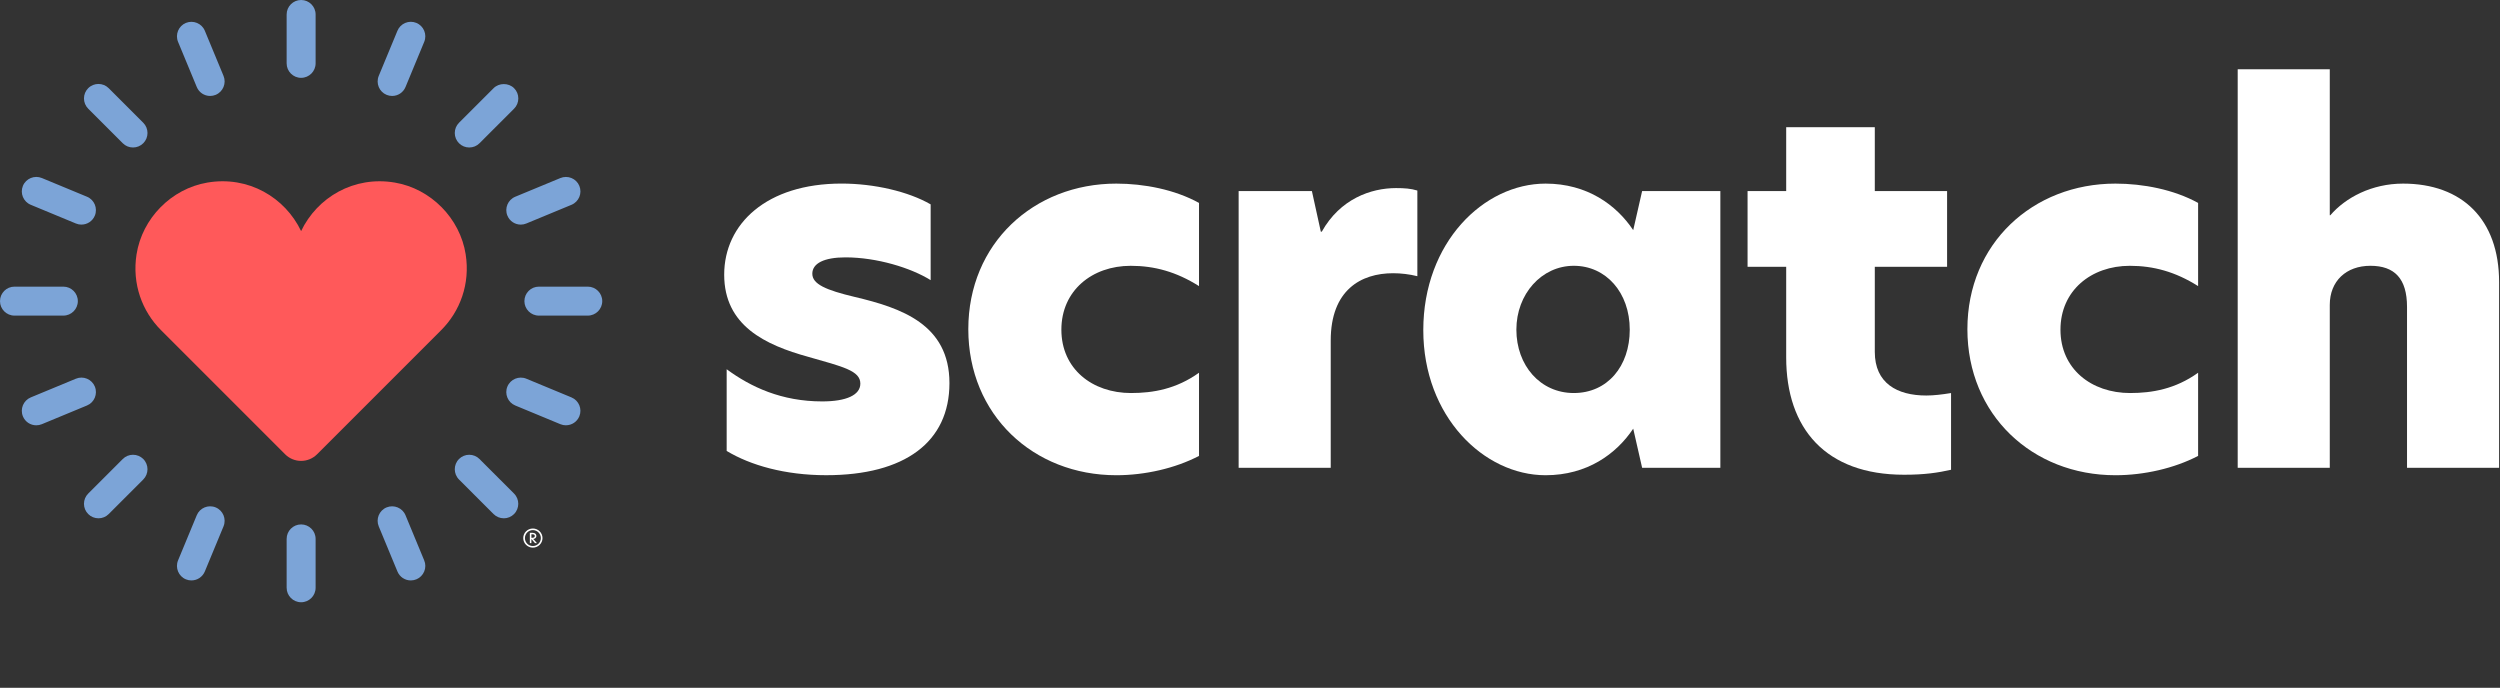
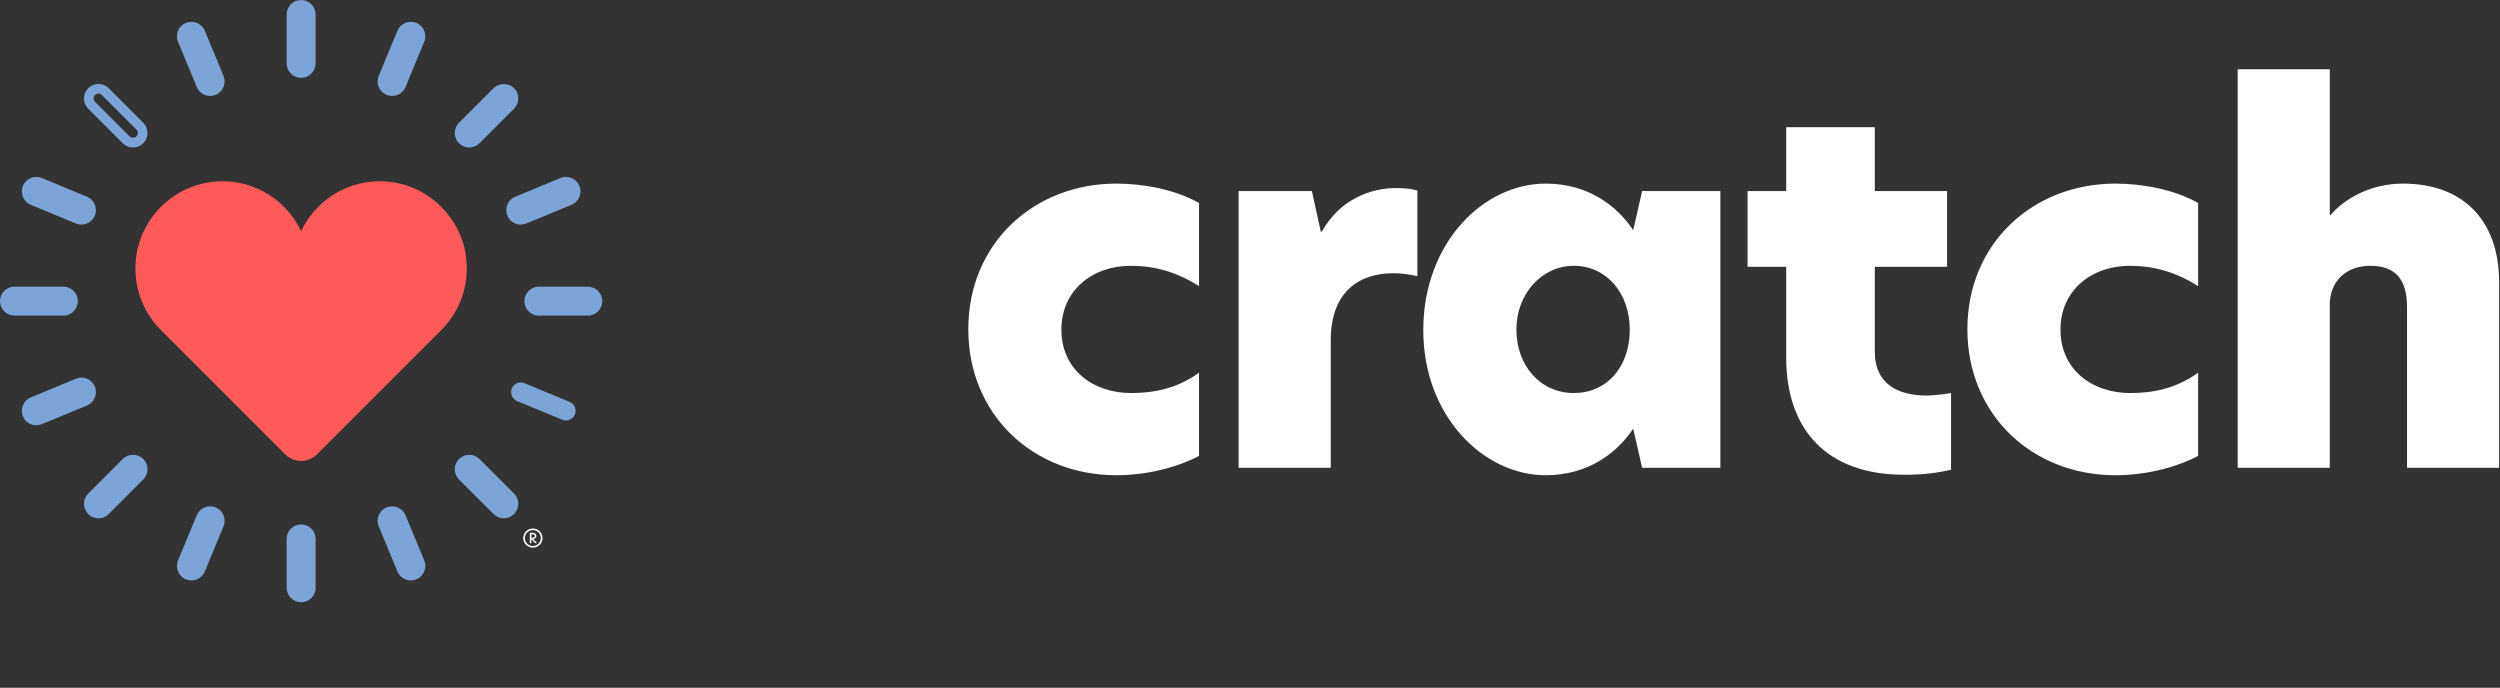
<svg xmlns="http://www.w3.org/2000/svg" width="189" height="52" viewBox="0 0 189 52" fill="none">
  <rect x="0" y="0" width="189" height="52" fill="#333333" stroke="none" />
  <g clip-path="url(#clip0_3360_6515)">
    <path d="M35.206 19.23C34.779 16.502 32.573 14.266 29.851 13.803C26.743 13.274 23.977 14.931 22.764 17.471C21.551 14.93 18.785 13.273 15.677 13.803C12.954 14.266 10.75 16.502 10.322 19.232C9.973 21.468 10.749 23.535 12.169 24.957L21.556 34.344C22.223 35.011 23.302 35.011 23.969 34.344L33.356 24.957C34.779 23.534 35.556 21.465 35.205 19.23H35.206Z" fill="#FF595A" />
    <path d="M22.765 5.52C22.362 5.52 22.034 5.192 22.034 4.789V1.095C22.034 0.692 22.362 0.365 22.765 0.365C23.168 0.365 23.495 0.692 23.495 1.095V4.789C23.495 5.192 23.168 5.52 22.765 5.52Z" fill="#7CA4D7" />
    <path d="M22.765 5.885C22.161 5.885 21.67 5.394 21.67 4.79V1.095C21.67 0.491 22.161 0 22.765 0C23.369 0 23.86 0.491 23.86 1.095V4.789C23.86 5.393 23.369 5.884 22.765 5.884V5.885ZM22.765 0.731C22.564 0.731 22.401 0.894 22.401 1.095V4.789C22.401 4.99 22.564 5.154 22.765 5.154C22.966 5.154 23.13 4.99 23.13 4.789V1.095C23.13 0.894 22.966 0.731 22.765 0.731Z" fill="#7CA4D7" />
    <path d="M22.765 45.166C22.362 45.166 22.034 44.839 22.034 44.435V40.741C22.034 40.337 22.362 40.011 22.765 40.011C23.168 40.011 23.495 40.337 23.495 40.741V44.435C23.495 44.838 23.168 45.166 22.765 45.166Z" fill="#7CA4D7" />
    <path d="M22.765 45.53C22.161 45.53 21.67 45.039 21.67 44.435V40.741C21.67 40.137 22.161 39.646 22.765 39.646C23.369 39.646 23.86 40.137 23.86 40.741V44.435C23.86 45.039 23.369 45.53 22.765 45.53ZM22.765 40.375C22.564 40.375 22.401 40.539 22.401 40.74V44.434C22.401 44.635 22.564 44.798 22.765 44.798C22.966 44.798 23.13 44.635 23.13 44.434V40.74C23.13 40.539 22.966 40.375 22.765 40.375Z" fill="#7CA4D7" />
    <path d="M44.434 23.494H40.739C40.335 23.494 40.009 23.168 40.009 22.764C40.009 22.36 40.335 22.033 40.739 22.033H44.434C44.839 22.033 45.165 22.361 45.165 22.764C45.165 23.167 44.839 23.494 44.434 23.494Z" fill="#7CA4D7" />
    <path d="M44.435 23.86H40.74C40.136 23.86 39.645 23.369 39.645 22.765C39.645 22.161 40.136 21.67 40.74 21.67H44.435C45.039 21.67 45.53 22.161 45.53 22.765C45.53 23.369 45.039 23.86 44.435 23.86ZM40.74 22.399C40.539 22.399 40.375 22.563 40.375 22.764C40.375 22.965 40.539 23.128 40.74 23.128H44.435C44.636 23.128 44.799 22.965 44.799 22.764C44.799 22.563 44.636 22.399 44.435 22.399H40.74Z" fill="#7CA4D7" />
    <path d="M4.789 23.494H1.095C0.692 23.494 0.364 23.168 0.364 22.764C0.364 22.36 0.692 22.033 1.095 22.033H4.789C5.192 22.033 5.519 22.361 5.519 22.764C5.519 23.167 5.192 23.494 4.789 23.494Z" fill="#7CA4D7" />
    <path d="M4.79 23.86H1.095C0.491 23.86 0 23.369 0 22.765C0 22.161 0.491 21.67 1.095 21.67H4.789C5.393 21.67 5.884 22.161 5.884 22.765C5.884 23.369 5.393 23.86 4.789 23.86H4.79ZM1.096 22.399C0.896 22.399 0.732 22.563 0.732 22.764C0.732 22.965 0.896 23.128 1.096 23.128H4.79C4.991 23.128 5.155 22.965 5.155 22.764C5.155 22.563 4.991 22.399 4.79 22.399H1.095H1.096Z" fill="#7CA4D7" />
-     <path d="M10.055 10.784C9.869 10.784 9.682 10.713 9.539 10.571L6.926 7.958C6.641 7.673 6.641 7.211 6.926 6.925C7.211 6.64 7.673 6.64 7.958 6.925L10.571 9.538C10.856 9.823 10.856 10.285 10.571 10.571C10.429 10.713 10.242 10.784 10.054 10.784H10.055Z" fill="#7CA4D7" />
    <path d="M10.056 11.15C9.762 11.15 9.487 11.037 9.281 10.829L6.669 8.217C6.462 8.009 6.348 7.734 6.348 7.441C6.348 7.148 6.462 6.874 6.669 6.667C7.095 6.241 7.79 6.24 8.217 6.667L10.83 9.28C11.037 9.487 11.151 9.762 11.151 10.055C11.151 10.348 11.037 10.623 10.83 10.829C10.622 11.037 10.347 11.15 10.056 11.15ZM7.443 7.078C7.349 7.078 7.256 7.114 7.184 7.184C7.115 7.253 7.077 7.344 7.077 7.441C7.077 7.538 7.115 7.631 7.184 7.7L9.797 10.312C9.935 10.45 10.175 10.45 10.314 10.312C10.383 10.243 10.42 10.152 10.42 10.055C10.42 9.958 10.382 9.866 10.313 9.797L7.701 7.184C7.63 7.112 7.536 7.078 7.443 7.078Z" fill="#7CA4D7" />
    <path d="M38.088 38.818C37.901 38.818 37.714 38.747 37.571 38.605L34.958 35.992C34.673 35.707 34.673 35.245 34.958 34.96C35.243 34.674 35.705 34.674 35.991 34.96L38.603 37.572C38.889 37.858 38.889 38.319 38.603 38.605C38.461 38.748 38.274 38.818 38.086 38.818H38.088Z" fill="#7CA4D7" />
    <path d="M38.088 39.183C37.796 39.183 37.521 39.069 37.314 38.863L34.701 36.25C34.275 35.823 34.275 35.128 34.701 34.701C34.909 34.494 35.184 34.38 35.475 34.38C35.768 34.38 36.044 34.495 36.249 34.701L38.862 37.314C39.288 37.74 39.288 38.434 38.862 38.863C38.655 39.07 38.38 39.184 38.088 39.184V39.183ZM35.475 35.109C35.378 35.109 35.286 35.148 35.217 35.217C35.075 35.359 35.075 35.59 35.217 35.733L37.83 38.346C37.968 38.483 38.207 38.484 38.346 38.346C38.489 38.204 38.489 37.971 38.346 37.829L35.734 35.217C35.665 35.148 35.574 35.109 35.477 35.109H35.475Z" fill="#7CA4D7" />
    <path d="M35.476 10.785C35.289 10.785 35.102 10.713 34.959 10.571C34.674 10.286 34.674 9.824 34.959 9.539L37.572 6.926C37.857 6.641 38.319 6.641 38.604 6.926C38.89 7.211 38.89 7.673 38.604 7.958L35.992 10.571C35.848 10.713 35.663 10.785 35.475 10.785H35.476Z" fill="#7CA4D7" />
    <path d="M35.476 11.15C35.184 11.15 34.909 11.037 34.702 10.829C34.495 10.622 34.381 10.347 34.381 10.055C34.381 9.764 34.495 9.487 34.702 9.28L37.315 6.667C37.73 6.253 38.451 6.253 38.864 6.667C39.071 6.873 39.185 7.15 39.185 7.441C39.185 7.733 39.071 8.009 38.864 8.217L36.251 10.829C36.044 11.037 35.769 11.15 35.477 11.15H35.476ZM38.089 7.077C37.992 7.077 37.899 7.115 37.83 7.184L35.218 9.797C35.148 9.866 35.11 9.958 35.11 10.055C35.11 10.153 35.148 10.243 35.218 10.312C35.356 10.451 35.595 10.451 35.734 10.312L38.347 7.7C38.416 7.631 38.455 7.539 38.455 7.441C38.455 7.344 38.416 7.252 38.347 7.184C38.278 7.115 38.187 7.077 38.089 7.077Z" fill="#7CA4D7" />
    <path d="M7.443 38.818C7.256 38.818 7.069 38.747 6.926 38.605C6.641 38.319 6.641 37.858 6.926 37.572L9.539 34.96C9.824 34.674 10.286 34.674 10.571 34.96C10.856 35.245 10.856 35.707 10.571 35.992L7.958 38.605C7.816 38.748 7.63 38.818 7.442 38.818H7.443Z" fill="#7CA4D7" />
    <path d="M7.443 39.183C7.151 39.183 6.876 39.069 6.669 38.862C6.462 38.654 6.348 38.379 6.348 38.088C6.348 37.796 6.462 37.52 6.669 37.314L9.281 34.701C9.487 34.494 9.762 34.38 10.056 34.38C10.348 34.38 10.624 34.494 10.831 34.701C11.257 35.127 11.257 35.822 10.831 36.25L8.218 38.863C8.011 39.07 7.736 39.184 7.444 39.184L7.443 39.183ZM10.054 35.109C9.957 35.109 9.866 35.148 9.797 35.217L7.184 37.829C7.115 37.898 7.077 37.989 7.077 38.088C7.077 38.186 7.115 38.277 7.184 38.346C7.323 38.484 7.562 38.484 7.7 38.346L10.313 35.733C10.455 35.592 10.455 35.359 10.313 35.217C10.244 35.148 10.151 35.109 10.054 35.109Z" fill="#7CA4D7" />
    <path d="M15.887 6.888C15.6 6.888 15.328 6.718 15.212 6.437L13.799 3.023C13.645 2.651 13.822 2.223 14.194 2.069C14.568 1.915 14.993 2.092 15.148 2.464L16.562 5.877C16.716 6.25 16.539 6.677 16.167 6.832C16.075 6.87 15.98 6.888 15.887 6.888Z" fill="#7CA4D7" />
    <path d="M15.887 7.254C15.442 7.254 15.044 6.988 14.875 6.576L13.461 3.164C13.231 2.606 13.496 1.964 14.053 1.732C14.614 1.504 15.254 1.768 15.485 2.325L16.899 5.738C17.129 6.296 16.864 6.938 16.306 7.17C16.168 7.226 16.028 7.254 15.887 7.254ZM14.472 2.38C14.426 2.38 14.378 2.389 14.332 2.408C14.147 2.485 14.059 2.698 14.135 2.885L15.549 6.297C15.623 6.478 15.828 6.574 16.028 6.494C16.212 6.418 16.3 6.204 16.223 6.017L14.809 2.605C14.752 2.464 14.615 2.38 14.472 2.38Z" fill="#7CA4D7" />
    <path d="M31.058 43.515C30.772 43.515 30.499 43.346 30.384 43.065L28.97 39.651C28.817 39.278 28.994 38.85 29.366 38.697C29.738 38.543 30.167 38.718 30.32 39.092L31.734 42.506C31.888 42.879 31.711 43.306 31.339 43.46C31.248 43.498 31.152 43.515 31.058 43.515Z" fill="#7CA4D7" />
    <path d="M31.058 43.881C30.613 43.881 30.216 43.616 30.046 43.204L28.632 39.792C28.401 39.234 28.667 38.59 29.225 38.36C29.784 38.131 30.427 38.396 30.657 38.954L32.07 42.366C32.183 42.637 32.183 42.934 32.07 43.204C31.958 43.474 31.748 43.685 31.477 43.797C31.347 43.852 31.205 43.88 31.058 43.88V43.881ZM29.645 39.008C29.597 39.008 29.55 39.017 29.504 39.036C29.318 39.112 29.23 39.326 29.307 39.513L30.721 42.925C30.796 43.108 31.026 43.195 31.195 43.124C31.287 43.085 31.358 43.016 31.395 42.925C31.432 42.836 31.432 42.736 31.395 42.645L29.981 39.233C29.923 39.092 29.787 39.008 29.643 39.008H29.645Z" fill="#7CA4D7" />
    <path d="M39.372 16.616C39.086 16.616 38.813 16.446 38.698 16.165C38.544 15.793 38.721 15.365 39.093 15.21L42.507 13.797C42.878 13.643 43.308 13.82 43.461 14.192C43.615 14.564 43.438 14.992 43.066 15.146L39.652 16.56C39.56 16.599 39.466 16.616 39.372 16.616Z" fill="#7CA4D7" />
    <path d="M39.372 16.981C38.927 16.981 38.53 16.715 38.36 16.304C38.128 15.746 38.395 15.105 38.952 14.874L42.366 13.46C42.636 13.349 42.933 13.349 43.204 13.46C43.475 13.572 43.686 13.782 43.798 14.052C44.029 14.61 43.763 15.251 43.205 15.483L39.792 16.896C39.659 16.952 39.517 16.981 39.372 16.981ZM42.784 14.106C42.737 14.106 42.69 14.115 42.645 14.133L39.231 15.547C39.046 15.623 38.956 15.838 39.034 16.024C39.11 16.207 39.328 16.298 39.51 16.222L42.925 14.807C43.111 14.73 43.2 14.515 43.122 14.33C43.085 14.24 43.015 14.17 42.924 14.133C42.878 14.114 42.83 14.105 42.783 14.105L42.784 14.106Z" fill="#7CA4D7" />
    <path d="M2.744 31.788C2.458 31.788 2.185 31.619 2.07 31.338C1.917 30.965 2.093 30.537 2.465 30.383L5.879 28.968C6.251 28.813 6.679 28.991 6.833 29.363C6.987 29.737 6.81 30.164 6.438 30.318L3.024 31.733C2.934 31.771 2.838 31.788 2.744 31.788Z" fill="#7CA4D7" />
    <path d="M2.744 32.153C2.299 32.153 1.901 31.888 1.732 31.476C1.502 30.918 1.768 30.276 2.325 30.044L5.738 28.63C6.008 28.518 6.305 28.518 6.576 28.63C6.846 28.743 7.057 28.953 7.17 29.223C7.4 29.782 7.134 30.424 6.578 30.654L3.164 32.069C3.03 32.124 2.889 32.153 2.744 32.153ZM6.157 29.278C6.109 29.278 6.062 29.287 6.017 29.306L2.604 30.72C2.418 30.796 2.329 31.011 2.407 31.197C2.482 31.379 2.701 31.469 2.884 31.394L6.297 29.979C6.483 29.902 6.571 29.688 6.494 29.502C6.457 29.412 6.387 29.342 6.296 29.305C6.251 29.287 6.204 29.276 6.157 29.276V29.278Z" fill="#7CA4D7" />
    <path d="M6.158 16.616C6.066 16.616 5.97 16.598 5.879 16.56L2.465 15.146C2.093 14.993 1.917 14.565 2.07 14.192C2.224 13.818 2.651 13.643 3.024 13.796L6.438 15.21C6.81 15.364 6.987 15.791 6.833 16.165C6.717 16.446 6.444 16.616 6.158 16.616Z" fill="#7CA4D7" />
    <path d="M6.157 16.981C6.012 16.981 5.872 16.953 5.737 16.896L2.325 15.482C1.767 15.252 1.502 14.61 1.732 14.052C1.963 13.494 2.605 13.229 3.163 13.458L6.576 14.872C7.134 15.102 7.399 15.745 7.169 16.302C6.999 16.715 6.601 16.979 6.156 16.979L6.157 16.981ZM2.745 14.106C2.601 14.106 2.466 14.19 2.407 14.331C2.33 14.518 2.418 14.731 2.604 14.808L6.017 16.222C6.207 16.3 6.419 16.205 6.495 16.025C6.571 15.839 6.483 15.624 6.298 15.548L2.884 14.134C2.838 14.115 2.792 14.106 2.745 14.106Z" fill="#7CA4D7" />
    <path d="M42.784 31.788C42.691 31.788 42.596 31.77 42.504 31.733L39.09 30.318C38.718 30.164 38.541 29.737 38.695 29.363C38.849 28.991 39.279 28.814 39.65 28.968L43.063 30.383C43.435 30.537 43.612 30.965 43.458 31.337C43.342 31.619 43.069 31.788 42.784 31.788Z" fill="#7CA4D7" />
-     <path d="M42.785 32.153C42.64 32.153 42.499 32.124 42.365 32.069L38.951 30.654C38.394 30.424 38.127 29.782 38.359 29.224C38.589 28.666 39.233 28.4 39.791 28.63L43.204 30.044C43.762 30.276 44.028 30.918 43.797 31.476C43.625 31.886 43.229 32.151 42.785 32.151V32.153ZM39.372 29.278C39.229 29.278 39.093 29.362 39.035 29.503C38.958 29.688 39.046 29.903 39.232 29.98L42.645 31.395C42.824 31.471 43.047 31.38 43.122 31.197C43.199 31.011 43.111 30.796 42.924 30.72L39.512 29.306C39.466 29.288 39.42 29.278 39.372 29.278Z" fill="#7CA4D7" />
    <path d="M29.645 6.888C29.552 6.888 29.457 6.87 29.365 6.832C28.992 6.679 28.816 6.251 28.969 5.878L30.383 2.464C30.537 2.09 30.968 1.915 31.338 2.069C31.71 2.222 31.887 2.65 31.733 3.023L30.319 6.437C30.203 6.718 29.93 6.888 29.645 6.888Z" fill="#7CA4D7" />
    <path d="M29.645 7.254C29.5 7.254 29.359 7.226 29.225 7.17C28.669 6.94 28.402 6.297 28.633 5.738L30.047 2.325C30.158 2.056 30.368 1.845 30.639 1.732C30.909 1.62 31.208 1.62 31.478 1.732C32.035 1.963 32.302 2.605 32.071 3.164L30.657 6.578C30.487 6.988 30.09 7.254 29.645 7.254ZM31.058 2.38C31.011 2.38 30.963 2.39 30.918 2.408C30.828 2.445 30.758 2.515 30.721 2.605L29.307 6.019C29.23 6.204 29.319 6.419 29.504 6.496C29.689 6.573 29.907 6.479 29.981 6.299L31.395 2.885C31.472 2.7 31.384 2.485 31.198 2.408C31.153 2.39 31.106 2.38 31.058 2.38Z" fill="#7CA4D7" />
    <path d="M14.473 43.515C14.381 43.515 14.285 43.498 14.194 43.46C13.822 43.307 13.645 42.88 13.799 42.506L15.212 39.092C15.366 38.72 15.792 38.543 16.167 38.697C16.539 38.85 16.716 39.278 16.562 39.651L15.148 43.065C15.031 43.345 14.759 43.515 14.473 43.515Z" fill="#7CA4D7" />
    <path d="M14.473 43.881C14.326 43.881 14.185 43.853 14.052 43.797C13.497 43.568 13.231 42.925 13.461 42.366L14.875 38.953C15.104 38.396 15.746 38.129 16.305 38.36C16.863 38.591 17.129 39.233 16.899 39.791L15.485 43.204C15.312 43.616 14.916 43.88 14.473 43.88V43.881ZM15.888 39.008C15.745 39.008 15.608 39.092 15.55 39.233L14.136 42.646C14.06 42.832 14.148 43.047 14.333 43.124C14.516 43.199 14.735 43.108 14.811 42.924L16.224 39.513C16.301 39.328 16.213 39.113 16.027 39.036C15.981 39.018 15.934 39.008 15.888 39.008Z" fill="#7CA4D7" />
-     <path d="M70.357 15.452V21.179C68.86 20.244 66.277 19.457 63.919 19.457C62.309 19.457 61.411 19.906 61.411 20.692C61.411 21.477 62.422 21.926 64.63 22.451C68.112 23.275 71.778 24.509 71.778 28.963C71.778 33.417 68.41 35.925 62.459 35.925C59.352 35.925 56.732 35.176 54.936 34.091V27.915C56.769 29.262 59.09 30.347 62.16 30.347C63.993 30.347 65.042 29.861 65.042 29C65.042 28.026 63.732 27.727 61.112 26.979C57.855 26.081 54.749 24.621 54.749 20.766C54.749 16.911 57.968 13.878 63.619 13.878C66.09 13.878 68.672 14.477 70.357 15.451V15.452Z" fill="white" />
    <path d="M85.517 29.713C87.164 29.713 88.923 29.413 90.645 28.179V34.467C88.849 35.402 86.565 35.927 84.395 35.927C78.107 35.927 73.204 31.361 73.204 24.885C73.204 18.41 78.145 13.881 84.395 13.881C86.491 13.881 88.812 14.33 90.645 15.341V21.629C88.923 20.544 87.277 20.095 85.48 20.095C82.561 20.095 80.24 21.967 80.24 24.924C80.24 27.881 82.561 29.714 85.517 29.714V29.713Z" fill="white" />
    <path d="M93.639 14.443H99.179L99.853 17.512H99.928C101.313 15.041 103.634 14.219 105.543 14.219C106.179 14.219 106.666 14.256 107.152 14.405V20.881C106.553 20.731 105.918 20.656 105.319 20.656C102.886 20.656 100.603 21.929 100.603 25.745V35.364H93.641V14.443H93.639Z" fill="white" />
    <path d="M107.601 24.96C107.601 18.335 112.167 13.881 116.846 13.881C119.989 13.881 122.198 15.49 123.471 17.399L124.145 14.443H130.059V35.365H124.145L123.471 32.408C122.198 34.317 119.989 35.927 116.846 35.927C112.167 35.927 107.601 31.473 107.601 24.961V24.96ZM123.209 24.922C123.209 22.115 121.412 20.094 118.979 20.094C116.545 20.094 114.638 22.227 114.638 24.922C114.638 27.618 116.434 29.713 118.979 29.713C121.524 29.713 123.209 27.691 123.209 24.922Z" fill="white" />
    <path d="M141.735 14.443H147.2V20.169H141.735V26.608C141.735 28.966 143.419 29.901 145.627 29.901C146.189 29.901 146.825 29.825 147.499 29.714V35.515C146.488 35.74 145.516 35.89 143.943 35.89C138.03 35.89 135.036 32.408 135.036 27.02V20.171H132.116V14.444H135.036V9.615H141.735V14.444V14.443Z" fill="white" />
    <path d="M161.049 29.713C162.695 29.713 164.455 29.413 166.177 28.179V34.467C164.38 35.402 162.097 35.927 159.927 35.927C153.638 35.927 148.735 31.361 148.735 24.885C148.735 18.41 153.677 13.881 159.927 13.881C162.022 13.881 164.343 14.33 166.177 15.341V21.629C164.455 20.544 162.808 20.095 161.012 20.095C158.092 20.095 155.771 21.967 155.771 24.924C155.771 27.881 158.092 29.714 161.049 29.714V29.713Z" fill="white" />
    <path d="M176.133 16.276H176.17C177.33 14.929 179.313 13.881 181.671 13.881C186.125 13.881 188.932 16.575 188.932 21.328V35.364H181.971V23.2C181.971 21.067 181.035 20.094 179.201 20.094C177.366 20.094 176.131 21.254 176.131 23.051V35.364H169.17V5.234H176.131V16.276H176.133Z" fill="white" />
    <path d="M41.013 40.68C41.013 41.073 40.689 41.402 40.284 41.402C39.878 41.402 39.556 41.073 39.556 40.68C39.556 40.287 39.876 39.955 40.284 39.955C40.692 39.955 41.013 40.283 41.013 40.68ZM40.888 40.68C40.888 40.352 40.621 40.076 40.284 40.076C39.946 40.076 39.684 40.352 39.684 40.68C39.684 41.008 39.946 41.279 40.284 41.279C40.621 41.279 40.888 41.006 40.888 40.68ZM40.317 40.749L40.596 41.06H40.445L40.186 40.759H40.174V41.06H40.057V40.28H40.255C40.45 40.28 40.551 40.385 40.551 40.521C40.551 40.658 40.435 40.736 40.317 40.749ZM40.24 40.657C40.358 40.657 40.431 40.61 40.431 40.52C40.431 40.424 40.354 40.39 40.231 40.39H40.174V40.657H40.241H40.24Z" fill="white" />
  </g>
  <defs>
    <clipPath id="clip0_3360_6515">
      <rect width="188.933" height="51.684" fill="white" />
    </clipPath>
  </defs>
</svg>